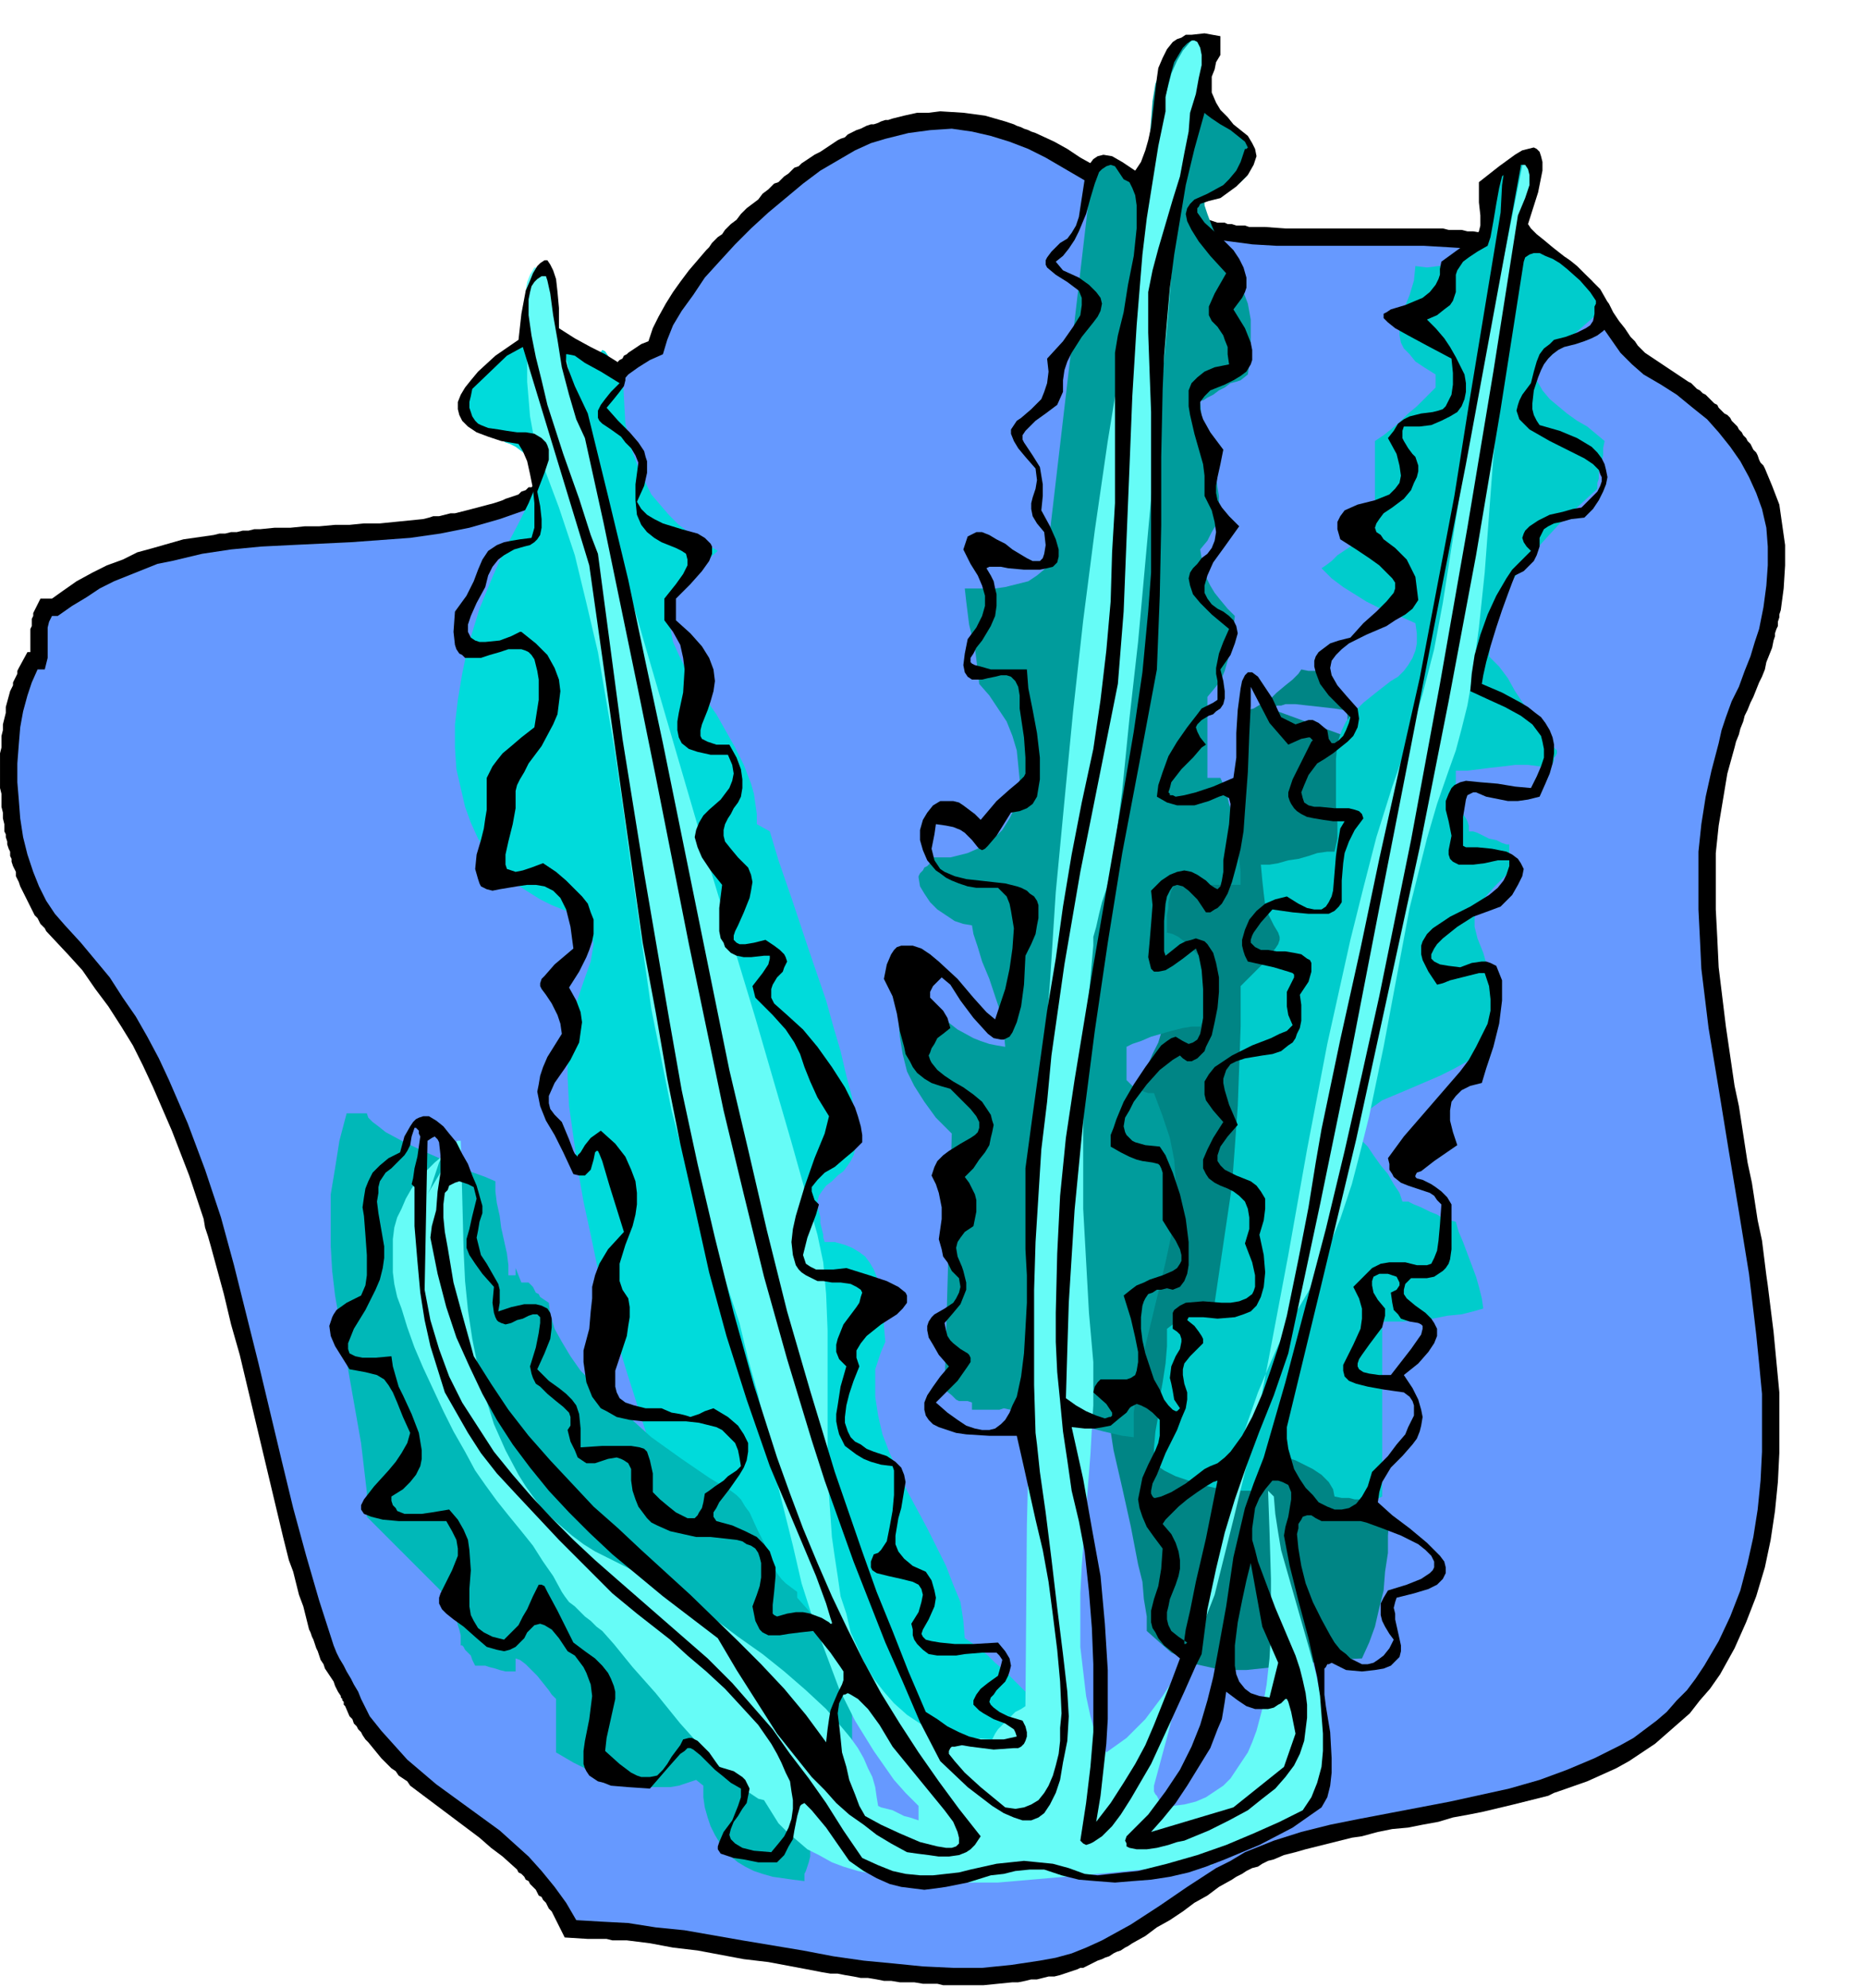
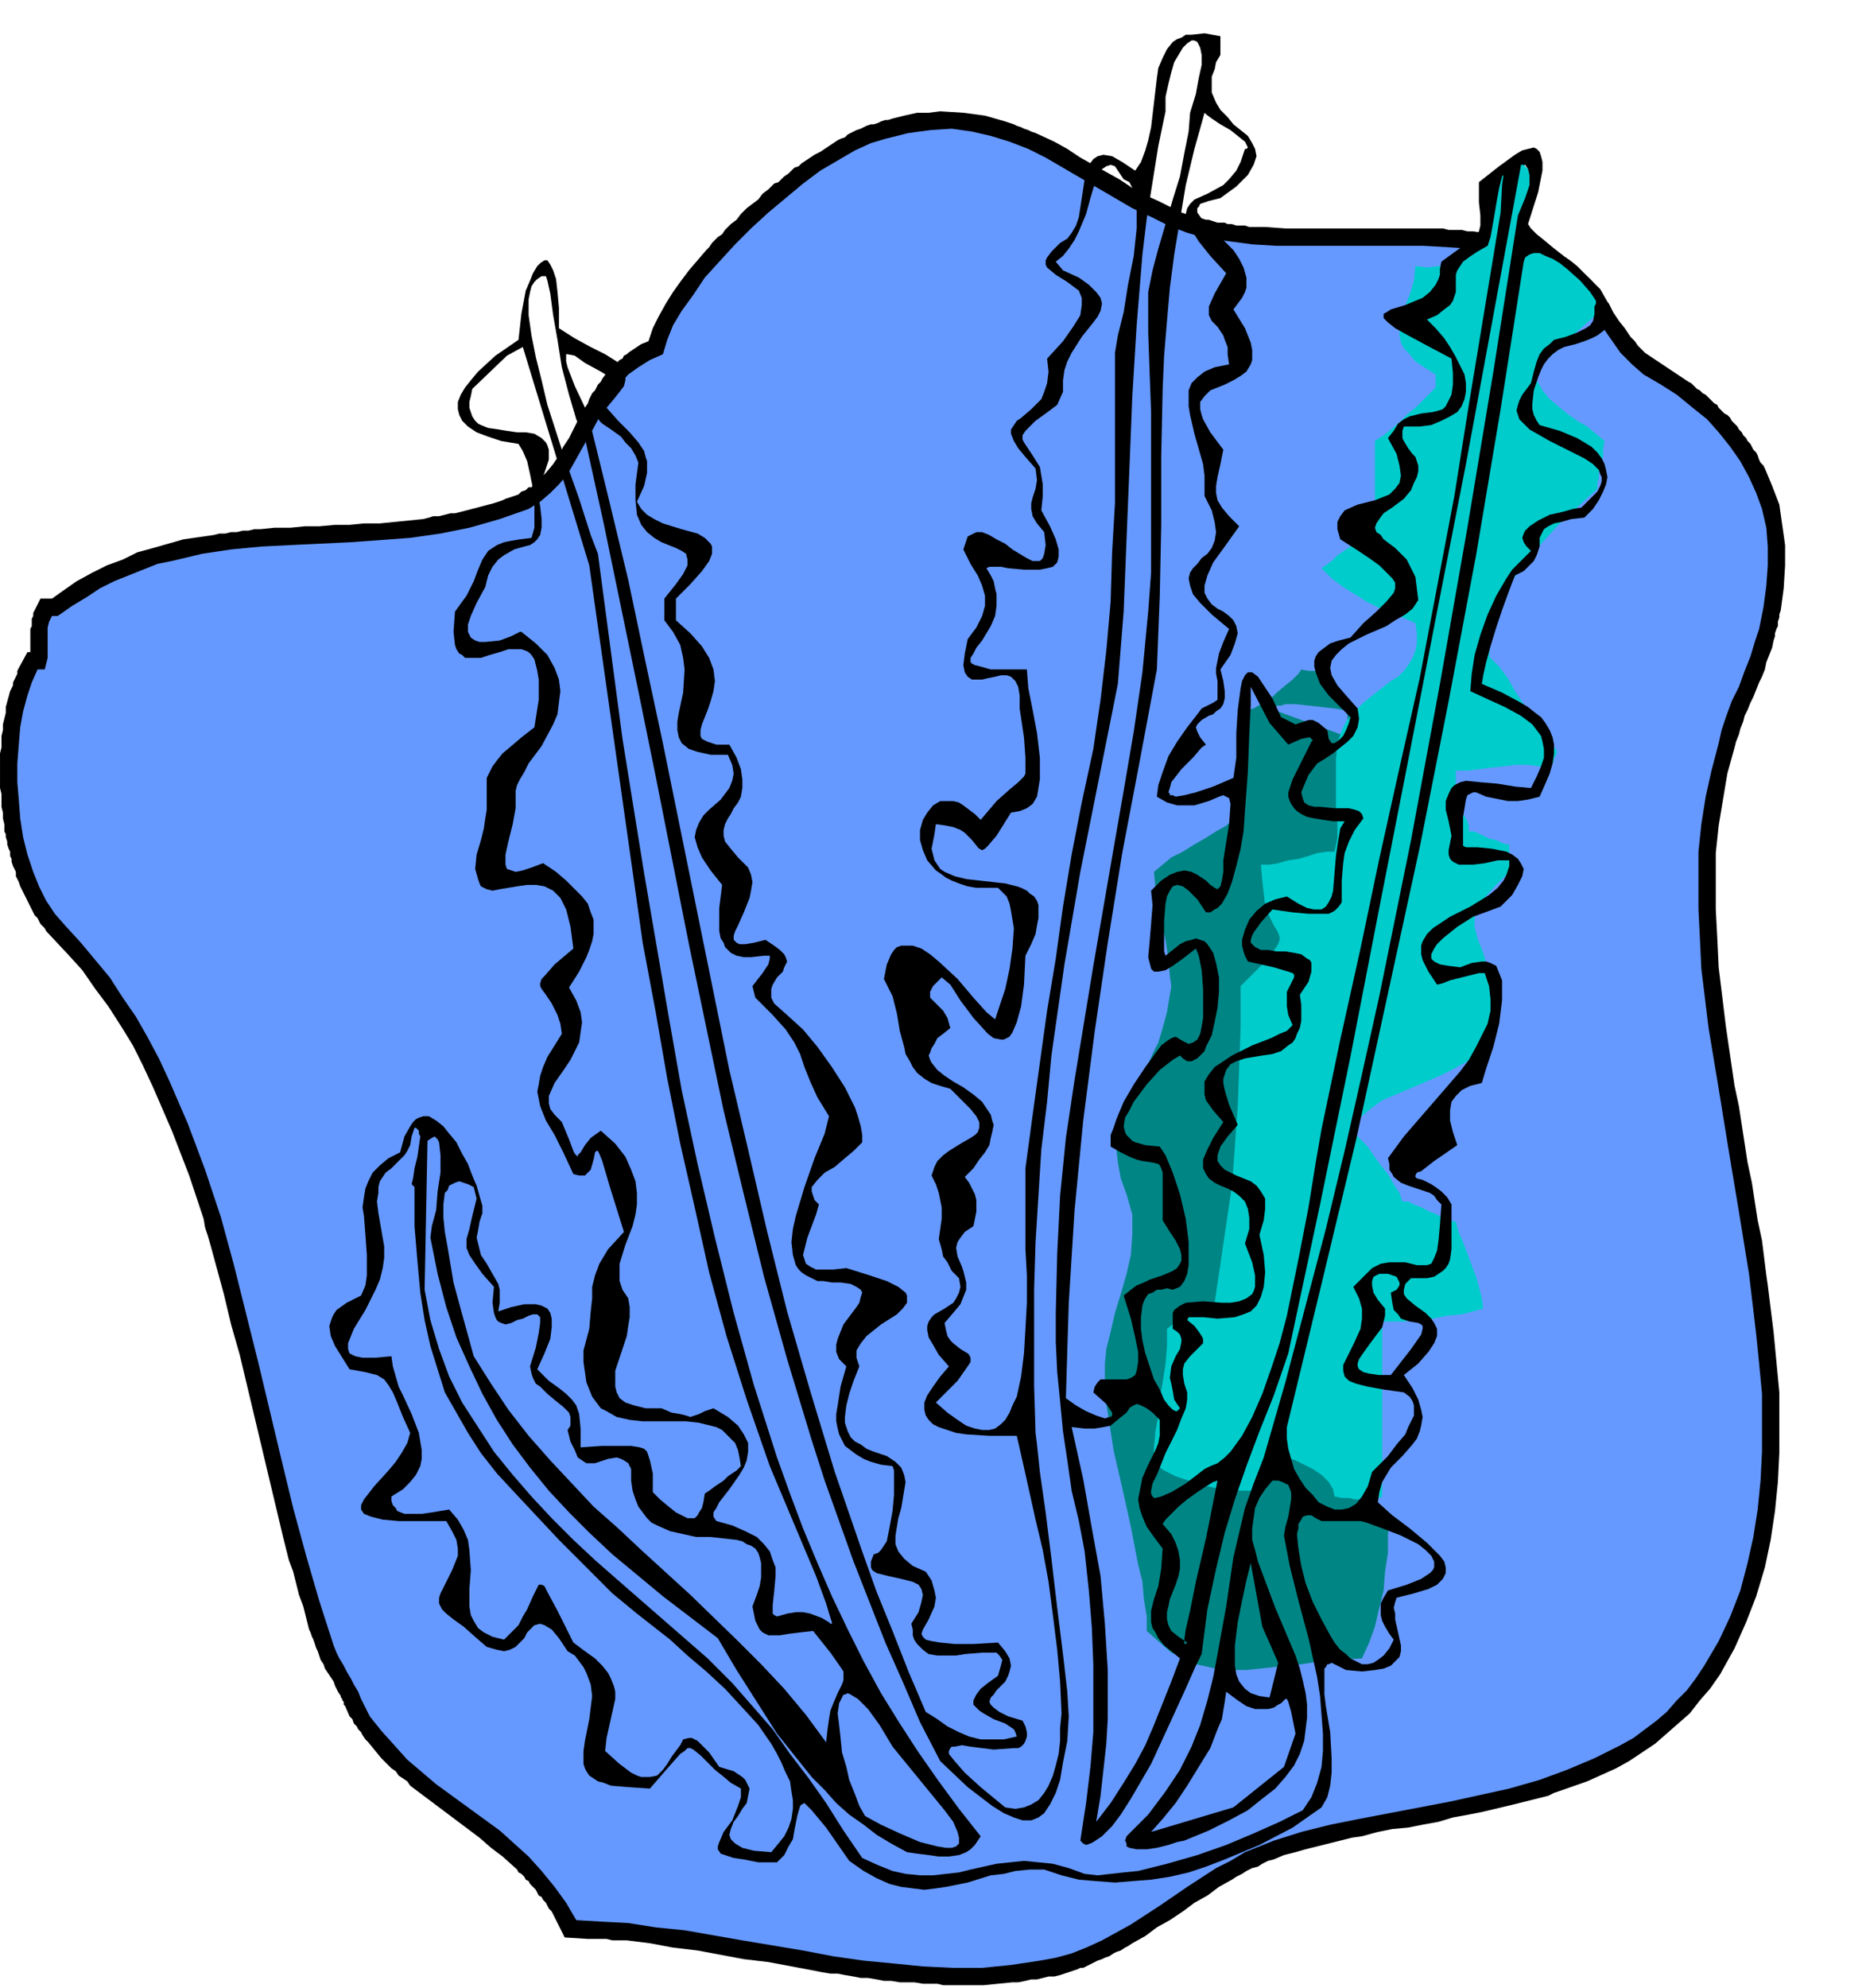
<svg xmlns="http://www.w3.org/2000/svg" fill-rule="evenodd" height="4.581in" preserveAspectRatio="none" stroke-linecap="round" viewBox="0 0 1292 1375" width="4.302in">
  <style>.brush1{fill:#000}.pen1{stroke:none}</style>
  <path class="pen1 brush1" d="M190 365h11l10-1h10l11-1h10l10-1h11l10-1 20-2 4-1 3-1h4l4-1 4-1h3l4-1 4-1 19-5 3-1 3-1 2-1 3-1 3-1 3-1 2-2 3-1 1-1 1-1h2l1-1 1-1 1-1 1-1 1-1 5-5 5-6 4-6 3-6 4-6 3-6 3-6 3-6 4-6 1-3 1-2 1-2 2-2 1-2 1-2 2-2 1-2 6-8 2-1 1-1 2-2 1-1 2-1 1-2 2-1 1-1 9-6 5-2 3-9 4-8 5-9 5-8 5-7 6-8 6-7 6-7 2-2 2-3 2-2 2-2 3-2 2-3 2-2 2-2 4-3 3-4 4-4 4-3 4-3 3-4 4-3 4-4 3-1 2-2 2-2 3-2 2-2 2-2 3-1 2-2 3-2 3-2 3-2 4-2 3-2 3-2 3-2 3-2 2-1 3-1 2-2 2-1 2-1 2-1 3-1 2-1 2-1 3-1h2l3-1 2-1 3-1h2l3-1 8-2 9-2h8l8-1 16 1 15 2 14 4 3 1 3 1 2 1 3 1 2 1 3 1 2 1 3 1 13 6 9 5 9 6 9 5 9 5 9 5 9 6 9 5 9 4 12 6 2 1 2 1 3 1h2l2 1 2 1 3 1h2l3 1h2l3 1 3 1h5l2 1h3l3 1h6l3 1h11l14 1h109l4 1h9l4 1h4l17 3h3l3 1 3 1h3l3 1 3 1 3 1 3 1 3 1 4 1 3 1 3 2 4 1 3 2 3 1 3 2 5 4 5 5 5 5 4 5 4 6 4 5 3 6 4 6 4 5 2 3 2 3 3 3 2 3 2 2 3 3 3 2 3 2 3 2 3 2 3 2 3 2 3 2 3 2 3 2 3 2 2 1 2 2 2 2 2 1 2 2 2 1 2 2 2 2 2 2 2 1 1 2 2 2 2 2 2 1 2 2 1 2 2 2 2 2 1 2 2 2 1 2 2 2 1 2 2 2 1 2 1 2 2 2 1 2 1 3 1 2 2 2 1 2 5 12 5 13 2 14 2 14v14l-1 16-2 15-1 3v2l-1 3v3l-1 2-1 3v2l-1 3-1 5-2 5-2 5-1 5-2 5-2 4-2 5-2 5-2 4-2 5-2 4-1 4-2 5-1 4-2 5-1 4-5 18-3 18-3 18-2 19v39l1 19 1 21 5 41 6 41 3 14 2 13 2 13 2 13 3 14 2 13 2 13 3 14 1 8 1 8 1 8 1 7 1 8 1 8 1 8 1 8 2 21 2 21v42l-1 20-2 20-3 20-4 19-6 20-7 18-8 18-10 18-7 10-7 8-7 9-8 7-8 7-8 7-9 6-9 6-9 5-20 9-20 7-3 1-4 2-4 1-4 1-4 1-4 1-4 1-4 1-21 5-10 2-11 2-10 3-11 2-10 2-11 1-10 2-11 3-7 1-8 2-8 2-8 2-8 2-7 2-8 2-7 3-4 1-4 2-3 2-4 1-4 2-3 2-4 2-3 2-9 5-8 6-9 5-8 6-9 6-9 5-8 6-9 5-3 2-2 1-3 2-3 1-2 1-3 2-3 1-2 1-3 1-2 1-2 1-2 1-2 1-2 1h-2l-2 1-12 4-4 1h-4l-4 1-4 1h-4l-4 1-5 1h-4l-20 2h-28l-4-1h-10l-6-1h-10l-6-1h-5l-5-1-6-1h-5l-5-1-6-1-5-1h-5l-6-1-5-1-16-3-16-3-17-2-16-3-16-3-17-2-16-3-16-2h-10l-4-1h-13l-16-1-9-18-2-2-1-2-1-2-2-2-1-2-2-1-1-2-1-2-2-2-2-2-1-2-2-1-1-2-2-2-2-1-1-2-10-9-8-6-8-7-8-6-8-6-8-6-8-6-8-6-8-6-2-3-3-2-3-2-2-3-3-2-2-2-3-3-2-2-9-11-2-2-2-3-1-2-2-2-1-2-2-2-1-3-2-2-3-7-1-1v-2l-1-1v-1l-1-1v-1l-2-3-2-4-1-3-2-3-2-3-2-3-1-3-2-3-1-3-1-3-1-2-1-3-1-3-1-2-1-3-1-2-2-8-2-8-3-8-2-8-2-8-3-8-2-8-2-8-5-21-5-21-5-21-5-21-5-21-5-21-6-21-5-21-9-33-2-7-2-6-1-6-2-6-2-6-2-6-2-6-2-6-12-31-13-30-7-15-7-14-8-13-9-14-9-12-9-13-10-11-15-16-1-2-1-1-2-2-1-2-1-2-2-2-1-2-1-2-1-2-1-2-1-2-1-2-1-2-1-2-1-2-1-2-1-3-1-2-1-2v-3l-1-2-1-2-1-3v-2l-1-2v-3l-1-2-1-3v-2l-1-3v-2l-1-2v-5l-1-4v-4l-1-4v-9l-1-4v-24l1-4v-8l1-4v-4l1-4 1-4v-4l3-11 1-2 1-2v-2l1-2 1-2 1-2v-2l1-2 6-11h2v-16l1-2v-5l1-2v-2l5-10h8l7-5 10-7 11-6 10-5 11-4 10-5 11-3 21-6 21-3 4-1h4l4-1h4l4-1h4l4-1h4l10-1z" />
  <path class="pen1" style="fill:#69f" d="m40 426 10-7 10-6 9-6 10-5 10-4 10-4 10-4 10-2 21-5 20-3 21-2 20-1 42-2 41-3 21-3 20-4 21-6 20-7 8-5 7-6 6-6 6-7 9-16 9-16 8-15 10-15 6-7 7-5 8-5 9-4 3-10 4-10 6-10 8-11 8-12 10-11 11-12 11-11 12-11 12-10 12-10 12-9 12-7 12-7 11-5 10-3 16-4 15-2 15-1 14 2 13 3 13 4 13 5 12 6 24 14 24 14 12 7 13 6 12 6 13 5 14 4 16 2 15 2 17 1h102l17 1 16 1 16 2 15 4 14 5 14 6 8 6 8 9 7 9 7 11 7 10 7 10 8 8 8 7 12 7 11 7 11 9 10 8 8 9 8 10 7 10 6 11 5 11 4 11 3 13 1 13v13l-1 14-2 15-3 15-3 9-3 10-4 10-4 11-5 10-4 11-3 9-2 9-5 19-4 18-3 19-2 19v40l1 20 1 21 5 41 7 42 7 43 7 42 7 43 5 42 2 20 2 21v40l-1 20-2 20-3 19-4 18-5 19-7 18-8 17-10 17-6 9-6 8-7 7-7 8-7 6-8 6-8 6-9 5-18 9-19 8-19 7-21 6-41 9-42 8-21 4-20 4-20 5-19 6-10 4-10 4-10 6-10 5-20 13-19 13-20 13-20 11-11 5-10 4-11 3-11 2-20 3-20 2h-20l-21-1-20-2-21-2-21-3-21-4-42-7-40-7-20-2-19-3-19-1-17-1-7-12-8-11-9-11-9-10-20-18-22-16-22-16-20-17-9-10-9-10-8-10-6-12-2-5-3-5-2-4-3-5-2-4-3-5-2-4-2-5-10-31-9-31-9-33-8-33-16-67-17-68-9-33-11-33-12-32-13-30-7-15-8-15-8-14-9-13-9-14-10-12-10-12-11-12-7-8-6-9-5-10-4-10-4-12-3-12-2-13-1-13-1-12v-13l1-13 1-12 2-11 3-11 3-9 4-9h5l1-4 1-4v-21l1-4 2-4h4v-4 4z" />
  <path class="pen1" style="fill:#008585" d="m882 491 52 19-1-8v-7l-2-8-3-7-2-4-2-3-3-3-3-2-4-2-3-2h-5l-5-1-2 3-4 4-5 4-6 5-5 5-6 3-5 3-4 1-1 9-1 9-1 10-2 9-1 10-2 9-1 10v9l-6 5-7 4-8 5-7 4-8 5-8 4-6 5-6 5 1 11 1 11 3 12 3 13 2 13 1 12 1 7-1 6-1 6-1 6-3 11-3 10-4 8-3 7-8 14-7 12-3 5-2 7-2 6v15l1 9 2 11 4 11 2 7 2 7v14l-1 14-3 13-4 14-4 13-3 13-3 12-1 10v22l2 12 4 26 6 26 6 27 5 26 3 12 1 12 2 12v10l9 8 8 7 9 4 8 4 9 2 9 2h17l19-2 19-2 20-3 22-1 5-11 4-11 3-13 3-12 1-13 2-13v-12l1-13-6-2-8-5-8-6-8-7-8-8-8-8-6-7-4-8-4-7-3-8-2-9-2-8-3-19v-39l2-21 3-22 4-21 7-44 8-43 2-20 2-19 1-19-1-17-1-10 1-10 2-12 3-13 6-27 6-29 3-14 2-13 2-14 1-12-1-11-2-10-1-5-2-4-3-4-2-3h-4l-6-1-9-1-9-1-9-1h-7l-3 1h-3l-1 2-1 1z" />
  <path class="pen1" style="fill:#0cc" d="m1041 114-3 14-3 14-4 12-6 11-3 5-4 4-5 4-5 2-6 3-6 1-8 1-8-1-1 10-3 10-4 10-2 9-1 5v4l1 5 2 4 4 4 4 5 6 4 8 5v9l-4 4-4 4-5 5-6 5-6 6-6 5-5 4-6 4v65l-4 1-5 2-5 3-6 4-6 4-4 4-4 3-3 2 7 7 8 6 8 5 8 5 8 4 9 4 8 3 9 4 1 7v7l-1 5-2 5-3 5-3 4-4 4-5 3-9 7-10 8-4 4-4 4-4 5-3 6-3 9-1 11v33l1 11v11l-2 9h-5l-7 1-6 2-7 2-7 1-7 2-6 1h-6l1 11 1 9 1 8 2 6 4 8 3 5 1 3v2l-1 3-2 3-8 10-16 16v28l-1 28-1 27-2 28-2 27-4 27-4 27-4 27h-4l-4 1-4 2-5 2-4 3-4 3-4 4-4 3v12l-1 12-2 13-2 11-1 12-2 11-1 11v11l7 5 8 4 9 3 9 3 9 2 9 1 10 1h9l3-2 3-3 4-2 2-3 3-3 2-4 1-3v-3h4l6 2 6 3 6 3 6 4 5 5 3 5 1 5 5 1h5l4 1h15l4-2V914h15l9-1 11-1 10-2 10-1 8-2 7-2-1-7-2-8-2-7-3-8-3-8-3-8-3-7-2-7-4-1-4-1-5-3-5-2-6-3-5-2-4-2h-4l-2-6-4-6-4-7-5-6-5-7-4-6-5-5-4-4 1-4 1-3 1-3 3-3 6-5 7-5 19-8 21-9 10-5 9-5 8-7 7-8 2-4 2-5 1-5 1-5v-6l-1-7-2-7-3-7-4-14-4-10-2-8v-7l2-6 4-6 8-9 10-10v-19h-2l-3-1-4-2-5-1-4-2-4-2-3-1h-3v-4l-1-3-1-2-2-3-1-2-2-3-2-2v-23h8l8-1 8-1 9-1 8-1h9l8 1 7 3v-2l1-1 1-2 1-2v-2l1-1 1-2v-2l-7-7-6-8-5-9-5-8-6-9-5-9-6-8-7-7 1-9 1-9 2-9 3-8 4-8 4-8 5-7 5-7 12-14 12-13 13-12 13-12v-4l1-3v-4l1-4 1-4 1-4v-5l1-5-6-5-6-5-7-4-7-5-6-5-6-5-5-6-4-7 1-5 2-4 3-5 4-3 4-4 4-4 5-3 3-4 16-14v-7l-1-4-2-4-2-4-3-3-3-3-4-4-5-5-5-1-5-3-4-4-4-5-3-5-4-4-5-4-5-3 4-10 2-8 2-6v-10l-1-3-2-2-1-2-5-1-4 1-4 1h-1z" />
-   <path class="pen1" style="fill:#009c9c" d="m823 25-6 6-5 5-4 5-3 6-3 6-2 5-1 6-1 6-1 13-1 12-1 7-2 6-2 7-3 7-5-3-3-2-4-3-3-2-3-2-4-1h-4l-5 2-33 282-6 5-6 4-8 2-8 2-7 1h-21l1 9 1 8 1 8 2 8 2 8 1 8 1 8 1 9 7 8 6 9 6 9 4 10 3 10 1 10 1 10-1 10-2 9-4 8-5 8-6 6-9 6-9 4-12 3h-13v2l-1 2-2 2-2 1-1 2-2 2-1 2v1l1 6 3 5 4 6 5 5 6 4 6 4 6 2 6 1 1 6 3 9 3 10 5 12 4 12 4 12 2 12 1 11-6-1-5-1-6-2-5-2-11-6-9-7-9-7-8-6-4-2-4-2-4-1h-3v16l1 14 2 12 3 12 5 10 7 11 8 11 11 11-5 177 5 4 3 3 2 1h6l3 1v5h19l3-1 9 2 13 3 16 4 16 3 15 4 13 3 8 1v-17l2-16 3-15 3-15 7-29 7-29 3-14 3-14 1-14v-15l-1-14-3-15-5-15-6-16h-4l-3-1-2-1-2-1-2-1h-1l-5-5v-23l4-2 6-2 7-3 7-2 7-2 8-2 6-1h6l2-4 2-5 1-5 2-5 1-5 1-5v-5l1-3-3-3-3-4-4-4-5-5-5-5-5-4-4-2-4-1v-12l1-5v-4l1-4 1-4 2-4h46v-9l-1-9-1-10-1-9-2-10-3-9-2-9-4-9h-9v-56l5-6 4-5 3-7 2-7 2-7 2-7v-8l1-9-5-5-5-6-4-5-3-5-3-6-2-6-1-7-1-6 5-6 3-6 3-5 1-7 1-6v-7l-1-6-1-7-3-13-4-14-3-13-1-13h2l3-2 4-2 4-3 4-2 4-3 4-1 3-1 5-4 1-7 1-9v-22l-2-11-3-8-2-4-3-2-3-2-3-1-1-7-2-7-2-8-3-8-3-7-3-8-2-6v-6l8-3 7-2 6-2 4-3 4-4 3-5 1-6 1-9-3-2-3-3-5-4-5-5-5-5-4-4-4-3-2-1V63l-1-6V26l-13-1z" />
-   <path class="pen1" style="fill:#00dbdb" d="M413 251v-3l-1-2-1-2-1-2-4-1-4-1h-9l-1-1v-1l-1-1-7-1h-12l-3-1h-9l-3 2-4 3-5 5-6 6-7 7-6 6-5 7-4 5 3 8 3 6 2 3 3 2 2 1 2 1 3 1 3 2 3 3 3 1 3 2 3 1 4 2 4 3 4 3 4 4 2 4 1 4v4l-1 5-5 12-7 14-9 17-9 20-9 22-8 26-4 19-3 18-2 17v16l1 15 3 13 3 13 4 11 5 11 6 9 6 9 8 7 7 7 8 5 8 5 8 4 10 4 8 5 5 4 4 4 1 5 1 5-1 6-1 6-5 14-6 18-2 10-2 11-1 13v14l1 20 3 21 3 22 4 23 5 23 5 24 6 24 7 24 7 23 7 22 7 22 8 20 8 19 8 17 7 15 8 13 1 1 3 2 5 3 5 4 6 3 5 3 5 2 3 1v4l2 4 2 4 4 4 8 7 9 7 9 7 9 7 3 4 2 4 2 4 1 4 4 3 4 4 5 5 5 5 6 6 4 5 5 6 4 4h11l11 2 11 2 11 3 10 2 11 2 10 2 9 1 2-3 2-2 2-3 3-4 3-2 2-3 2-1 2-1v-19l-5-5-5-5-5-5-6-5-5-5-5-4-5-4-6-4-1-12-2-13-5-12-5-13-13-26-14-26-6-13-6-13-5-13-3-13-2-13v-19l2-6 2-6 3-7-1-11v-11l-2-12-3-11-2-5-3-5-3-4-4-3-5-3-5-2-7-2h-7l-1-3v-2l-1-4-1-4v-4l-1-4-1-4v-3l1-4 2-3 3-4 4-3 4-4 4-3 3-4 2-3 2-4 1-4v-4l1-6-1-12-2-14-4-15-4-17-5-17-5-18-12-35-11-33-10-29-6-20-9-5v-7l-1-7-1-7-2-7-5-13-6-12-13-23-15-21-6-10-5-10-4-9-2-10-1-4 1-5 1-5 1-5 2-4 4-5 3-5 5-5 17-15-10-6-9-6-8-6-7-7-6-7-6-7-4-8-4-8-3-8-3-8-2-9-2-8-1-18-1-17-3-2-3-3-2-3-2-4-2-3-2-1-2 3-2 6z" />
-   <path class="pen1" style="fill:#00b8b8" d="M352 882v-7l-1-8-2-9-2-9-1-8-2-9-1-8v-7l-7-3-11-4-14-6-16-7-15-7-13-7-5-4-4-3-3-3-1-3h-14l-5 19-3 19-3 18v36l1 17 2 17 3 17 6 34 6 34 3 17 2 17 2 17v17l61 61v7l1 3 1 4 1 3 1 4v7h1l1 1 1 2 2 2 2 2 1 3 1 2 1 2h7l3 1 4 1 3 1 4 1h7v-9l3 1 4 3 4 4 4 4 4 5 4 5 2 3 3 3v37l12 7 12 6 12 5 12 4 13 2h18l6-1 6-2 6-2 5 4v8l1 7 2 7 2 6 3 6 3 5 4 5 4 5 5 4 5 3 6 3 6 2 7 2 7 1 7 1 8 1v-5l1-2 1-3 1-3 1-4v-7l5-4h9v-10h-4v-9h-2l-2-1-1-2-2-2-1-2-1-3v-2l-1-2h2l3 1 2 1h3l2 1 3 1 2 1h2l5-5 4-5 1-19v-34l-2-15-1-8-3-7-3-7-3-8-5-7-6-8-7-8-8-9v-4l-4-3-4-3-3-3-3-4-5-10-4-11-5-10-5-11-3-4-3-5-3-3-4-3-15-9-19-13-21-15-20-18-11-9-9-10-9-9-7-10-6-10-5-9-3-10-1-8-3-2-3-2-1-2-2-1-1-2-1-2-2-2-1-1h-5l-4-10v5h-5z" />
-   <path class="pen1" style="fill:#66fcf7" d="m296 826 19-32-8 5-6 5-6 6-6 6-4 6-4 7-3 7-3 6-2 7-1 8v23l1 8 2 9 3 8 4 13 5 14 6 14 7 15 7 15 7 14 8 14 7 13 7 10 8 11 8 10 9 11 8 10 7 11 7 10 6 11 2 3 3 4 4 3 3 3 4 4 4 3 4 4 4 3 8 9 13 16 16 18 17 21 18 20 16 17 8 6 6 5 6 4 4 1 5 8 5 8 6 6 7 6 7 6 8 4 9 5 8 3 10 3 10 2 10 2 10 2 22 2h45l23-2 23-2 23-2 42-4 37-2 1-2 2-2 3-3 4-2 11-6 13-5 13-6 12-6 8-4 5-5 4-11 3-13v-26l-1-14-3-14-3-14-4-15-8-28-8-28-4-14-2-12-2-13-1-12-4-4 1 28 1 33v37l-1 18-2 18-3 17-4 15-3 8-3 7-4 6-4 6-4 6-5 5-6 4-6 4-7 3-8 2-8 1h-9v-3l-1-2-1-2-1-1-1-2v-4l10-37 10-41 9-43 11-45 5-22 6-22 7-21 7-21 7-20 8-19 8-18 9-16 13-22 10-23 9-22 8-24 6-23 6-24 5-24 5-24 9-48 9-48 6-24 6-24 7-24 8-23 5-14 4-15 4-16 3-17 5-37 4-38 3-40 3-40 4-39 4-37 5-33 5-30 4-26 3-21 2-15v-9l-1-2h-1l-2 2-2 4-30 148-6 31-5 32-5 32-5 32-5 32-6 32-8 31-9 30-12 34-11 35-9 35-9 36-16 72-14 73-13 73-14 74-7 36-8 36-9 37-9 36-4 16-7 18-8 18-10 17-11 17-12 16-7 7-6 6-7 5-7 5-3-5-3-6-3-7-2-7-3-14-2-17-2-17v-37l1-19 3-39 3-38 1-18 1-16v-30l-3-34-2-36-2-36v-75l2-37 2-36 3-34v-6l2-7 2-9 2-8 3-9 2-8 2-8 1-6 6-46 5-50 6-53 5-55 5-55 5-54 5-53 4-49 3-27 5-26 4-23 4-22 4-18 1-16v-7l-1-6-1-4-2-4-5 4-5 6-4 7-4 9-6 23-5 25-4 25-3 24-3 20-2 15-11 61-10 61-9 62-8 62-7 63-6 62-6 63-4 62-5 63-3 63-3 63-2 62-3 125-1 125-3 2-4 2-3 3-3 3-3 3-3 3-2 3-2 4-14-1-13-2-12-4-11-4-9-6-9-8-7-8-7-9-6-10-5-11-5-11-3-13-4-12-2-14-2-13-2-14-2-29-1-30v-84l-1-25-2-22-4-19-18-64-25-86-30-99-31-106-30-103-25-92-11-39-8-34-5-26-2-19-11-1-3 5-2 5-1 6v7l1 7v6l1 6v4l-1 10v23l1 12 1 12 2 11 3 11 3 9 12 32 11 33 8 33 8 34 6 35 6 35 5 35 5 36 5 35 5 36 5 35 7 35 7 35 9 34 10 33 12 33 8 23 8 24 6 25 7 25 11 52 13 52 6 26 8 25 9 24 9 24 11 22 13 21 7 10 7 10 8 9 9 9v10l-3-1-3-1-4-1-4-2-4-2-4-1-4-1-2-1-1-6-1-7-2-7-3-6-3-7-4-7-5-7-5-6-12-14-14-13-15-13-15-12-17-12-16-12-17-10-15-10-29-16-22-11-8-5-8-6-7-6-7-6-7-7-6-8-5-7-5-8-9-17-8-18-6-19-5-20-4-20-3-20-2-20-1-21-1-39-1-37h-2l-2 1-3 2-1 1-4 5-3 6-2 6-2 6-2 6-2 4z" />
  <path class="pen1 brush1" d="m845 38-3 5-1 5-2 5v11l3 7 3 5 5 5 4 5 5 4 5 4 3 5 2 4 1 5-2 6-4 7-8 8-11 8-8 2-6 2-1 2-1 1v3l5 7 10 9 5 5 5 5 4 6 3 6 2 7v7l-1 3-2 4-3 4-3 4 8 13 4 10 1 5v7l-1 3-3 5-4 3-5 3-6 3-5 2-5 2-4 4-3 4v5l1 4 1 3 5 9 9 12-2 10-2 9-1 6v5l1 5 3 5 5 6 7 7-10 14-8 11-4 9-2 7v5l2 4 3 4 4 3 4 2 4 3 3 3 2 4 1 5-2 7-3 8-7 10 2 8 1 7v5l-1 4-2 3-3 2-2 2-3 1-5 3-3 3-1 2 1 3 2 4 4 5-3 2-6 7-8 8-7 9-1 4-1 3 1 1v1h2l2 1 6-1 8-2 12-4 14-6 2-14v-17l1-16 2-15 1-5 2-4 1-1 1-1h3l4 3 4 6 6 9 6 13 6 3 4 2 3-1 3-1 3-1h3l4 2 6 5 1 6 2 3h2l3-2 3-3 2-4 2-5 1-4-8-8-7-7-6-8-3-8-1-4v-4l1-3 2-3 4-3 4-3 6-2 8-2 9-10 9-8 7-7 5-6 1-3v-4l-2-3-4-4-5-5-7-5-9-6-11-7-2-7v-5l2-4 3-4 9-4 12-3 5-2 5-2 4-4 3-4 1-5-1-7-2-8-6-11 4-5 3-5 4-3 4-2 8-2 8-1 4-1 3-1 2-2 2-4 2-4 1-7v-8l-1-10-17-9-13-7-9-5-5-4-3-3v-3l2-1 3-2 10-3 12-5 5-4 4-5 2-4 1-3v-4l1-5 11-8 7-5 5-4 3-4 1-4v-7l-1-9v-14l14-11 11-8 5-3 4-1 4-1 2 1 2 2 1 3 1 4v6l-3 15-7 22 2 3 4 4 5 4 6 5 14 11 13 12 6 6 4 7 3 6 1 5-1 3-1 3-2 3-2 2-4 3-4 2-5 2-6 2-4 1-4 1-4 2-4 3-3 3-3 4-2 4-2 5-3 9-1 9v4l1 4 2 4 2 3 14 4 12 5 5 3 5 3 4 4 3 4 2 4 1 4 1 5-1 5-2 5-3 6-4 6-6 6-9 1-7 2-5 1-4 2-3 2-1 2-1 2-1 2v6l-2 6-2 4-3 3-4 4-6 3-2 5-3 8-4 11-4 12-4 13-3 11-2 9-1 6 14 6 13 7 5 3 5 4 4 3 3 4 3 5 2 5 1 5v6l-1 7-2 7-3 7-4 9-8 2-7 1h-7l-5-1-10-2-7-3h-2l-2 1-2 1-1 3-2 12v20l2 1h8l10 1 10 2 4 2 4 3 2 3 2 4-1 5-3 6-4 7-8 8-8 3-11 4-11 7-10 8-4 4-2 3-2 4v3l2 2 4 2 6 1 8 1 8-3 7-1h3l3 1 2 1 2 1 2 5 2 5v14l-2 16-4 16-5 15-3 10-8 2-6 3-4 4-3 4-1 6v7l2 8 3 9-16 11-9 7-3 1-1 2v1l1 1 4 1 6 3 3 2 4 3 4 4 3 5v31l-1 7-1 3-2 3-2 2-3 2-3 2-5 1h-11l-4 4-1 4v3l2 3 6 5 7 5 4 4 2 3 2 4v5l-2 5-4 6-7 8-10 8 6 9 4 8 2 7 1 5-1 6-1 4-2 5-3 4-7 8-8 8-3 5-3 5-2 7-1 7 10 9 12 9 12 10 9 9 3 4 1 4v4l-2 4-4 4-6 3-10 3-12 3-1 3-1 4 1 4v4l2 9 2 9v4l-1 4-3 3-3 3-5 2-6 1-9 1-11-1-6-3-4-2-2 1h-1l-1 2-1 1v18l1 8 3 18 1 18v10l-1 9-2 8-4 7-20 14-23 12-12 5-12 5-13 5-12 4-13 3-13 2-13 1-12 1-13-1-12-1-12-3-12-4h-10l-10 1-8 2-9 1-16 5-15 3-7 1-8 1-8-1-8-1-8-2-9-4-9-5-10-7-16-23-10-12-3-3-2-2-2 1-1 1-2 7-2 10-1 6-3 5-3 6-5 5h-13l-10-2-7-1-6-2-3-1-2-3v-2l1-3 3-7 6-8 2-5 2-5 2-6v-6l-7-4-6-5-5-4-4-4-6-6-5-4-2-1h-2l-2 2-3 2-8 9-13 15-15-1-12-1-5-2-4-1-3-2-3-2-2-3-1-2-1-3v-9l1-7 3-15 2-16-1-8-3-8-2-4-3-4-3-4-5-3-6-9-5-6-5-3-3-1-4 1-2 2-3 3-2 4-3 3-3 3-4 2-4 1-5-1-7-2-7-6-9-8-7-5-5-4-3-3-2-4v-4l1-3 2-4 2-4 4-8 4-10v-5l-1-6-3-6-4-7h-33l-11-1-8-2-5-2-2-3v-3l2-4 7-9 10-11 5-6 4-6 4-7 2-7-5-11-4-10-3-7-3-5-3-4-5-3-8-2-11-2-5-8-5-8-3-7-1-7 1-3 1-3 1-2 2-3 7-5 10-5 3-7 1-7v-14l-1-14-1-13-1-6 1-7 1-6 2-5 3-6 5-5 6-5 8-4 3-11 4-7 2-3 2-2 2-1 3-1h4l5 3 5 4 4 5 5 6 4 8 4 7 3 8 3 7 2 7 2 7v5l-2 6-1 6-1 5 1 4 2 8 4 6 4 7 4 7 1 4v9l-1 6 3-1 6-2 9-2h8l4 1 4 2 2 3 1 4v6l-1 8-4 10-5 11 8 8 7 5 5 4 4 4 3 4 2 6 1 10v13l15-1h20l6 1 3 1 2 2 1 3 1 3 2 9v13l5 5 6 5 5 4 6 3 2 1h5l2-2 1-2 2-3 1-4 1-6 3-2 4-3 3-2 3-2 3-3 3-2 3-2 3-3-1-6-1-5-2-5-3-3-3-3-3-3-4-2-4-1-8-2-9-1h-30l-9-1-9-2-7-4-4-2-3-4-3-4-2-5-2-5-1-7-1-7v-8l4-15 1-12 1-9v-8l2-8 3-8 6-10 11-12-10-32-5-17-2-5-1-2h-1l-1 1-1 5-2 7-2 2-2 2h-4l-4-1-7-15-6-12-6-10-4-10-1-5-1-5 1-5 1-6 2-6 3-7 5-8 5-8-1-7-2-6-2-4-2-4-4-6-3-4-1-2v-2l1-3 2-2 7-8 13-11-2-15-3-12-2-4-2-4-3-3-2-2-6-3-6-1h-6l-7 1-6 1-6 1-5 1-4-1-2-1-2-1-1-2-1-3-2-7 1-10 3-10 2-8 1-7 1-6v-22l2-4 2-4 3-4 4-5 6-5 7-6 9-7 3-19v-14l-1-6-1-4-1-4-2-3-2-2-2-1-3-1h-9l-6 2-7 2-6 2h-11l-2-2-2-1-2-3-1-3-1-9 1-14 8-11 5-10 3-8 3-7 2-3 2-3 3-2 3-2 5-2 5-1 6-1 8-1 2-7v-17l-1-10-2-10-2-9-3-7-3-5-12-2-9-3-8-3-6-4-4-4-2-4-1-4v-5l2-5 3-5 4-5 5-6 12-11 16-11 2-18 3-16 3-7 2-5 3-5 2-2 3-2h2l2 3 2 4 2 6 1 9 1 11v14l11 7 11 6 10 5 8 5 3 3 2 3 1 3v4l-1 4-3 4-4 5-5 6 8 9 8 8 6 7 4 6 1 4 1 3v8l-2 9-5 11 3 5 4 4 5 3 6 3 13 4 11 3 5 3 3 3 1 1 1 2v5l-2 5-5 7-8 9-10 10v15l10 9 8 9 5 8 3 8 1 8-1 7-2 7-2 6-2 5-2 5-1 4v4l1 2 4 2 6 2h9l5 9 3 8 1 7v6l-1 6-2 4-3 4-2 4-2 3-2 4-1 4v4l1 4 4 5 5 6 7 7 2 5 1 5-1 6-1 5-4 10-4 9-2 4-1 3v3l2 2 2 1h4l6-1 8-2 6 4 4 3 3 3 1 2 1 3-1 2-1 2-1 3-4 4-3 5-1 3v6l2 4 9 8 11 10 10 12 10 14 9 14 7 14 2 6 2 7 1 6v5l-6 6-6 5-7 6-7 4-5 5-4 5v3l1 3 1 3 3 3-2 7-3 8-3 8-2 8-1 4 1 3 1 3 3 2 4 2h12l9-1 16 5 12 4 8 4 5 4 1 2v5l-3 4-4 4-11 7-10 8-4 5-3 5v5l1 3 1 3-4 10-3 9-2 8-1 8v4l1 3 1 3 2 4 3 3 4 2 4 3 5 2 9 3 6 4 4 4 2 5 1 5-1 6-1 6-1 6-2 7-1 6-1 6v6l2 5 4 5 6 5 9 4 4 6 2 7 1 5-1 6-4 9-4 7-1 3 1 2 2 2 4 1 6 1 10 1h13l17-1 5 6 3 5 1 5-1 4-1 3-2 4-3 3-3 3-2 3-2 2-1 3 1 2 2 2 4 3 6 3 10 3 2 4 1 4v3l-1 3-1 2-2 2-2 1h-3l-14 1-16-2-6-1-5 1h-2l-1 1-1 2v2l4 5 7 8 11 10 17 14 7 1 6-1 5-2 5-3 4-5 3-5 3-7 2-7 2-8 1-9v-9l1-10-1-22-2-22-3-24-3-23-4-22-5-21-8-36-5-22h-19l-16-1-7-1-6-2-6-2-4-2-3-3-2-3-1-4v-5l2-5 4-6 5-7 6-7-7-8-4-7-3-5-1-5v-3l1-3 2-3 2-2 7-4 6-4 2-3 2-4 1-4-1-6-5-5-3-6-3-4-1-5-2-7 1-7 1-7v-8l-1-5-1-5-2-6-3-6 2-6 2-4 4-4 4-3 8-5 7-4 3-2 2-2 1-3v-4l-2-4-4-5-6-6-8-8-7-2-6-2-5-3-5-4-3-4-2-4-3-5-1-5-3-11-2-12-3-12-6-12 2-10 3-7 2-3 2-2 3-1h8l6 2 6 4 6 5 13 12 11 13 9 10 6 5 3-9 4-12 3-14 2-14 1-14-2-12-1-5-2-5-3-3-3-3h-15l-6-1-6-2-5-2-4-2-4-3-3-2-6-7-3-7-2-7v-7l2-7 3-5 4-5 5-3h9l4 1 3 2 4 3 4 3 4 4 11-13 9-8 6-5 4-4 1-2v-11l-1-14-3-20v-9l-1-6-2-4-3-3-3-1h-4l-4 1-5 1-4 1h-7l-3-2-2-3-1-5 1-8 2-10 6-8 4-8 2-7v-7l-2-7-3-7-5-8-5-10 1-3 1-3 1-3 2-1 4-2h4l5 2 5 3 6 3 5 4 5 3 5 3 4 2h5l1-1 1-1 1-3 1-6-1-9-5-6-3-5-1-5v-4l1-4 2-6 1-6-1-8-7-8-5-6-3-5-2-5v-3l2-3 2-3 3-2 7-6 7-7 2-5 2-6 1-8-1-9 11-12 7-10 5-8 1-7v-5l-2-5-4-3-4-3-8-5-6-5-1-2v-3l1-2 3-4 6-6 5-3 3-4 3-5 2-6 2-13 2-13 1-6 2-4 3-4 3-2 4-1 6 1 7 4 9 6 4-6 3-8 2-7 2-9 2-17 2-17 1-7 3-7 3-6 4-5 3-2 3-1 3-2h4l9-1 11 2v13zm-21 40-1 13-3 15-3 16-5 16-5 17-5 17-4 15-3 15v28l1 28 1 27v111l-2 27-4 42-6 41-7 41-7 40-14 81-13 79-6 40-4 40-2 40-1 41v20l1 21 2 20 2 21 3 20 3 21 5 21 4 21 3 28 2 25 1 25v47l-2 24-3 25-4 26 2 2 2 1 3-1 2-1 6-4 7-7 6-8 7-11 7-12 7-12 12-26 11-24 8-18 4-8 4-31 6-28 6-25 7-23 8-23 9-24 10-25 10-29 22-103 21-102 20-103 20-102 20-103 20-102 19-103 19-103v-1h3l2 3 1 4v7l-3 9-5 12-17 108-18 108-19 108-20 108-11 54-11 54-12 54-12 53-13 54-14 53-14 53-15 52-7 18-6 17-4 17-4 17-5 34-6 33-3 16-4 16-5 17-6 15-8 16-10 15-12 16-15 15-1 3 1 2v2l2 1 5 1h7l7-1 8-2 6-2 5-1 17-7 14-7 13-7 10-8 9-7 7-8 6-8 4-8 3-9 1-8 1-8v-9l-1-8-2-9-2-8-3-9-14-33-12-32-2-8-2-7v-8l1-7 1-7 3-7 4-6 5-6h4l3 1 2 1 2 1 2 5v5l-1 6-1 6-2 7-1 6 4 21 6 24 7 26 6 27 2 13 1 13 1 13v12l-1 11-3 11-4 10-6 9-16 8-18 8-19 8-20 7-21 6-20 5-10 1-9 1-9 1-9-1-11-4-11-3-10-1-10-1-19 2-18 4-8 2-9 1-9 1h-9l-10-1-9-2-10-4-11-5-13-19-12-19-12-17-13-17-12-17-14-16-14-16-17-17-31-27-31-27-16-14-15-14-15-15-14-15-13-15-13-16-11-17-11-17-9-18-7-19-6-20-4-21 2-103 3-2 2-1 2 2 1 2 1 9v12l-2 13-1 13-3 11-1 8 5 25 6 23 7 21 9 20 9 19 10 18 11 17 12 16 13 16 14 15 14 14 16 15 35 29 38 29 13 22 14 22 14 22 16 20 8 10 9 9 8 9 9 8 10 7 9 7 10 6 11 6 7 1 8 1 7 1h7l7-1 5-2 3-2 3-3 2-3 2-3-15-19-14-19-14-20-13-20-13-21-12-22-11-22-11-23-10-23-10-24-9-24-9-25-16-50-14-50-13-52-12-51-11-51-9-51-17-99-15-93-17-128-5-13-8-25-11-31-11-34-4-17-4-16-3-15-2-14v-11l1-5 1-4 2-3 2-2 3-2h3l1 3 2 9 2 15 3 17 3 19 5 19 5 17 6 13 13 59 12 58 12 58 12 59 23 116 24 115 14 58 14 57 16 57 17 56 9 28 10 28 10 28 11 28 11 28 12 27 12 28 14 27 19 18 17 13 8 5 7 3 6 2h6l5-2 4-3 4-6 4-8 3-9 2-12 3-15 1-17-1-17-3-26-4-32-4-34-4-32-4-28-2-19-1-8-1-33v-66l1-33 2-32 2-32 4-33 3-32 9-63 11-64 13-65 13-65 4-50 2-50 2-49 2-50 3-49 4-49 3-25 4-25 4-25 5-24V67l2-9 2-8 2-7 3-5 3-5 3-3 3-2h2l2 1 2 4 1 5v7l-2 9-2 11-4 13zm38 25-3 9-3 6-5 6-4 4-11 6-9 4-3 3-2 3-1 4 1 5 3 6 5 8 8 10 11 12-8 14-4 9v6l1 2 1 2 4 4 4 6 1 3 2 5v5l1 7-10 2-7 3-5 4-4 4-2 5v11l1 6 3 13 4 14 2 7 1 8v14l5 10 2 8 1 7-1 6-2 5-3 4-4 3-3 4-3 3-2 3-1 4 1 5 2 6 5 6 8 8 12 10-4 9-3 8-1 5-1 5v4l1 5v13l-3 2-4 2-4 2-3 4-7 9-7 10-6 10-4 11-3 9-1 8 7 4 7 2h12l10-3 7-3 3-1 2 1 2 1 1 4-1 14-4 25v8l-1 6-1 4-1 1-1 1-2-1-3-2-3-3-3-2-3-2-4-2-5-1-5 1-5 2-6 4-7 7 1 10-1 13-1 12-1 11 1 4 1 4 2 2h3l5-1 5-3 7-5 9-7 2 5 2 10 1 13v20l-1 6-1 5-2 4-3 2-3 1-4-2-5-3-3 1-3 2-4 3-3 4-8 11-8 12-7 12-5 12-2 6-2 5v8l7 4 6 3 5 2 4 1 7 1 4 1 1 1 1 2 1 3v33l5 8 4 6 3 6 1 4v4l-1 2-2 3-3 2-7 3-9 3-4 2-5 2-4 3-5 4 5 16 3 13 2 10v7l-1 6-1 3-3 2-3 1h-18l-2 2-2 3-1 4 9 8 4 6v2l-1 1h-1l-3 1-6-2-7-3-7-4-7-5 1-34 1-32 2-32 2-32 6-62 8-62 9-61 10-62 12-63 12-64 2-51 1-49v-47l1-47 1-23 2-24 2-23 3-23 4-24 4-24 6-25 7-25 1 1 4 3 6 4 7 4 5 4 5 4 1 2 1 2-1 1h-1zm-84 21 4 2 2 4 2 5 1 7v16l-2 19-4 20-3 19-4 16-2 12v104l-2 34-1 34-3 34-4 34-5 34-8 37-7 36-6 36-5 36-6 36-5 36-5 36-5 37v56l1 18v19l-1 18-1 17-2 16-3 14-3 6-2 5-3 5-3 3-4 3-4 1h-5l-5-1-6-2-6-4-7-5-8-7 15-15 7-10 2-3v-3l-1-2-1-1-5-3-5-4-2-2-2-3-1-4-1-5 6-7 5-6 2-5 2-5v-5l-1-4-1-4-1-3-3-7-1-6 1-4 2-3 3-4 6-4 1-5 1-5v-8l-1-4-2-4-2-4-3-4 6-6 4-6 4-5 3-5 1-5 1-4 1-5-1-3-1-4-2-3-2-3-2-3-6-5-7-5-7-4-6-4-5-4-4-5-1-2-1-3 1-2 1-3 2-3 2-4 4-3 5-4-2-7-3-5-4-4-3-3-2-2v-4l2-4 6-6 6 5 7 11 9 12 10 11 4 3 5 1h2l2-1 2-1 2-3 3-7 3-11 2-15 1-20 4-8 3-7 1-6 1-5v-9l-1-3-2-3-3-2-2-2-4-2-3-1-8-2-9-1-9-1-9-1-8-2-7-3-3-2-2-3-2-3-1-4-1-4 1-5 1-5 1-7 7 1 5 1 5 2 3 2 5 5 4 5 1 1 2 1 2-1 2-2 6-7 10-16 6-1 5-2 4-3 3-5 1-6 1-6v-15l-2-17-3-16-3-15-1-13h-25l-7-2-4-1-2-1-1-1v-3l2-3 2-4 4-5 3-5 3-5 3-7 1-7v-8l-1-4-1-5-2-4-3-5 2-1h8l5 1 11 1h11l5-1 4-1 3-3 1-4v-5l-2-7-4-9-6-11 1-10v-8l-1-6-1-6-5-8-4-6-2-3-1-2v-3l2-3 3-3 4-4 7-5 8-6 4-9v-8l1-7 2-6 3-6 7-11 8-10 3-4 2-4 1-5-1-4-3-4-5-5-7-5-11-5-5-6 5-4 4-5 4-6 3-6 5-12 3-11 3-10 3-8 2-2 3-2 3-1 3 1 6 9zm239 156-10 63-12 63-12 63-14 62-14 63-13 62-14 63-13 62-4 23-5 31-7 36-8 39-5 19-6 18-6 17-7 16-7 13-8 11-4 4-5 4-5 2-4 2-13 10-10 6-7 3-4 1h-1l-1-1-1-2v-2l1-5 3-6 6-15 8-16 3-8 3-7 1-6v-5l-2-6-1-6v-4l1-4 4-5 4-4 2-2 2-2 1-1v-3l-1-2-2-3-3-4-5-4 1-2h10l10 1 12-1 6-2 5-2 4-4 3-6 2-7 1-10-1-12-3-14 3-10 1-8v-7l-3-5-3-4-4-3-5-2-5-2-4-2-4-2-3-3-2-3v-4l2-6 5-7 7-8-6-14-3-10-1-5v-3l1-3 1-3 3-4 4-2 6-2 6-1 6-1 7-1 6-2 5-4 3-2 2-3 1-3 2-4 1-5v-11l-1-7 6-9 2-7v-6l-1-2-2-1-4-3-5-1-6-1h-6l-6-1h-5l-4-2-2-2-1-1v-2l1-3 1-2 5-7 8-9 14 2 11 1h14l4-2 3-3 2-3v-15l1-12 1-7 3-8 4-8 6-8-1-3-2-2-3-1-4-1h-10l-10-1h-4l-4-1-3-2-1-3-1-4 2-5 3-7 6-8 5-3 6-4 5-4 5-4 4-4 3-6 1-6-1-7-8-9-6-7-4-7-1-5 1-5 3-4 4-4 5-4 12-6 14-6 6-4 7-4 5-4 4-6-1-8-1-8-3-6-3-6-8-8-8-6-2-3-3-2-1-3 1-3 2-3 3-4 6-4 8-6 5-6 2-5 2-4 1-4v-4l-1-3-1-3-2-2-3-4-3-5-1-2v-5l1-3h11l8-1 7-3 6-3 5-3 3-4 2-5 1-5v-6l-1-6-3-6-3-6-4-7-4-6-6-7-6-6 7-3 5-4 4-3 2-3 2-6v-12l1-3 2-3 2-3 4-3 6-4 7-4 2-6 2-11 2-12 2-11 2-8 1-1-1 7-1 19-22 133zm87-68v5l-1 5-2 3-3 2-6 3-8 3-4 1-4 1-3 3-4 3-3 4-2 5-2 7-2 8-3 4-3 4-2 4-1 3-1 4 1 3 1 3 2 2 5 5 7 4 7 4 8 4 8 4 8 4 6 4 4 4 1 3 1 2v3l-1 3-2 4-3 3-4 4-4 4-6 1-7 2-9 2-8 4-3 2-3 2-3 3-1 2-1 3 1 3 2 3 3 3-4 4-4 4-5 5-4 6-7 12-6 13-5 14-4 14-2 13-1 12 13 6 11 5 11 6 8 6 3 4 3 4 1 4 1 5v6l-2 6-3 7-4 8-11-1-12-2-12-1-10-1-4 1-4 2-2 2-2 4-2 5v6l2 8 2 10-1 5-1 5v3l1 3 2 2 2 1 2 1h10l8-1 9-2h8v4l-1 3-1 3-2 4-4 5-6 5-13 8-14 7-6 4-6 4-4 4-3 5-1 3v6l1 4 4 8 6 9 4-1 5-2 4-1 4-1 4-1 4-1 4-1h4l3 9 1 9v8l-2 9-4 8-4 8-5 9-6 8-13 15-13 15-13 15-11 15 1 4v4l2 3 1 2 5 4 5 2 6 2 6 2 3 1 3 2 2 3 3 3-1 14-1 11-1 7-2 5-2 4-3 1h-7l-8-2h-11l-6 1-6 3-6 6-7 7 4 8 2 7v7l-1 7-5 11-5 10-2 4v4l1 4 3 3 5 2 8 2 11 2 14 2 4 3 2 3 1 3v7l-2 4-2 4-2 5-6 7-6 8-6 6-5 5-3 10-4 7-4 5-5 3-5 1h-5l-5-2-6-3-4-5-5-5-4-6-4-7-2-7-2-7-1-7v-8l24-99 24-100 22-101 22-101 20-101 19-101 17-101 16-102 1-3 3-2 3-1h4l4 2 5 2 5 3 5 4 9 8 7 8 2 3 2 3v2l-1 2zM445 652l9 48 8 46 9 45 10 44 10 45 12 44 14 44 16 46 32 76 7 19 3 10 1 3v1h-1l-1-1-5-3-8-3-5-1h-5l-6 1-7 2-2-1-1-1v-6l1-9 1-11v-6l-2-5-2-6-4-5-5-5-8-4-9-4-11-3-2-3v-3l2-3 2-4 7-9 7-10 3-5 2-5 1-6v-6l-3-6-4-6-7-6-10-6-6 2-4 2-3 1-3 1-3-1-4-1-6-1-7-3h-11l-8-2-6-2-4-3-2-4-1-4v-11l4-12 4-12 1-7 1-6v-7l-1-6-4-6-2-6v-12l4-13 5-13 2-8 1-7v-8l-1-8-3-8-4-9-7-9-10-9-7 5-4 5-3 5-2 2v1l-1-1-1-1-1-2-3-8-5-12-5-5-3-4-1-4v-5l4-9 7-10 4-6 3-6 3-6 1-7 1-7-1-7-3-8-5-9 7-11 5-10 2-5 2-6 1-5v-10l-2-5-2-6-4-5-5-5-6-6-7-6-9-6-8 3-6 2-5 1-3-1-3-1-1-3v-7l2-9 3-12 2-11v-12l1-4 2-4 3-5 3-6 9-12 8-15 3-7 1-8 1-8-1-8-3-8-5-9-8-8-10-8h-1l-6 3-8 3-10 1h-4l-3-1-3-2-2-4v-5l2-6 4-9 6-11 2-8 3-6 4-5 4-3 7-4 7-2 4-1 3-2 2-2 2-3 1-5v-6l-1-9-2-10 5-13 3-9v-7l-1-3-1-2-3-3-5-3-6-1h-6l-7-1-6-1-7-1-5-2-2-1-2-2-2-3-1-3-1-3v-4l1-4 1-5 24-23 11-6 46 151 37 261zm-16-387-6 6-4 5-3 4-2 4v5l1 2 2 2 6 4 7 5 3 4 4 4 3 5 2 5-2 15v11l1 10 3 7 4 5 5 4 5 3 5 2 5 2 4 2 3 2 1 4v4l-3 6-5 7-8 10v15l6 8 5 9 2 9 1 8-1 16-3 14-1 6v6l1 5 2 4 5 4 6 2 9 2h12l3 7 1 6-1 5-2 5-6 8-8 7-4 4-3 5-2 5-1 5 2 7 3 7 6 9 8 10-2 16v16l1 5 2 3 1 3 4 4 4 2 5 1h5l9-1h4v2l-1 4-4 6-7 9 2 8 12 12 9 10 6 9 4 8 3 9 4 10 5 11 8 13-3 12-7 17-7 20-6 20-2 9-1 9 1 9 2 7 2 3 2 2 3 2 4 2 4 2h4l6 1h6l7 1 4 2 3 2 1 2-1 3-1 4-2 3-3 4-6 8-4 10-1 4v5l2 5 5 5-4 14-2 13-1 6v5l1 5 1 4 2 4 2 4 4 3 4 3 5 3 5 2 7 2 8 1 1 3v17l-1 11-2 11-2 10-2 3-2 3-2 2-3 1-2 5v4l1 2 3 2 8 2 9 2 4 1 4 1 4 2 2 3 1 4-1 5-2 7-5 8 1 4v4l1 3 2 3 4 4 4 3 6 1h13l6-1 12-1h10l2 2 2 3-1 4-2 7-7 5-5 4-3 4-2 4v3l2 2 2 2 3 2 7 4 8 3 3 2 3 2 1 2 1 3-9 2h-16l-8-2-7-3-8-4-7-5-8-5-12-28-11-28-11-27-10-28-19-55-17-56-16-55-14-56-13-56-13-55-23-113-23-113-12-56-12-57-14-58-14-57-9-19-5-13-1-4v-5h1l5 1 7 5 11 6 13 8zm463 250 9-4 5-1h1l1 1 1 1-1 1-4 8-6 12-3 6-2 6-1 3v3l1 3 1 2 2 3 2 2 3 2 4 2 5 1 6 1 7 1h8l-3 5-1 6-1 6-1 7-1 12-1 12-1 4-2 4-2 3-3 2h-5l-5-1-6-3-8-5-8 2-7 3-6 5-5 6-3 7-2 7v4l1 4 1 3 2 4 18 4 10 3 3 1 1 1v2l-2 4-3 6v10l1 6 3 7-2 2-2 2-5 2-6 3-13 5-14 7-6 4-6 4-4 5-3 5v9l1 4 5 7 7 8-7 11-4 8-3 7v6l2 4 2 3 4 3 4 2 5 2 4 2 4 3 4 4 2 5 1 6v8l-3 10 5 13 2 9v8l-1 3-1 2-4 3-5 2-6 1h-6l-13-1-12 1-4 2-4 3-1 2v11l3 2 2 2 1 3v2l-1 5-3 5-3 7-1 8 1 4 1 5 1 6 4 6-1 1-1 1h-1l-2-1-3-3-3-4-3-7-4-7-3-9-3-9-2-9-1-8v-8l1-8 1-3 1-2 2-3 3-1 3-2h3l4-1 4 1 5-2 3-4 2-5 1-6v-16l-1-8-1-8-4-17-5-15-5-12-4-6-10-1-7-2-2-1-2-2-2-2-1-2-1-4 1-6 3-5 3-6 9-12 9-10 9-7 5-3 2 2 3 2h3l2-1 2-1 2-2 3-3 1-3 4-8 2-9 2-10 1-11v-10l-2-10-2-7-4-6-2-2-3-1-3-1-3 1-4 1-4 2-5 4-5 4-1-3v-21l1-12 1-5 2-4 2-3 3-1 4 1 4 3 6 6 6 9h3l3-2 2-1 3-3 4-7 3-8 3-11 3-12 2-12 1-14 2-27 1-26 1-20v-13l13 25 13 15zM287 821v27l2 24 2 22 3 19 4 18 5 16 5 16 8 14 8 14 9 14 11 14 13 14 30 32 37 37 17 14 23 18 12 11 13 11 13 12 12 13 11 12 9 13 4 7 3 6 3 7 3 6 1 7 1 6v6l-1 7-2 6-3 6-4 5-5 6-12-1-8-2-5-3-3-3-1-3 1-4 2-5 3-4 3-5 3-4 1-5 1-5-1-2-1-2-1-2-2-2-6-4-10-3-7-10-6-6-2-2-2-1-2-1h-2l-4 1-2 4-3 4-3 4-3 5-3 4-4 4-5 1h-6l-3-1-4-2-8-6-10-9 1-9 2-9 2-9 2-9v-5l-1-4-2-5-2-4-4-5-5-5-7-5-8-6-11-22-7-13-2-4-2-1h-2l-1 2-3 6-4 9-3 5-3 6-5 5-5 5-8-2-6-3-4-3-3-5-2-4-1-6v-12l1-13-1-14-1-7-3-7-4-7-6-7-6 1-6 1-7 1h-12l-5-2-1-2-2-2-1-3v-3l8-5 5-5 4-5 3-6 1-5v-6l-1-6-1-6-5-13-6-13-3-6-2-7-2-7-1-7-11 1h-9l-5-1-4-2-1-3v-4l2-5 2-5 8-13 7-14 3-7 2-8 1-7v-8l-4-23-1-8 1-6v-4l1-4 4-6 4-3 4-4 5-5 2-3 2-4 1-6 2-6h1l2 2v2l1 2-1 7-1 7-2 8-1 7-1 4 2 2zm43 8-3 12-2 9-2 7v6l2 5 4 6 5 7 8 9-1 11 1 7 1 3 1 2 1 1 2 1 3 1 4-1 4-2 4-1 4-2 3-1h3l2 2v4l-1 7-2 10-4 13 1 5 1 3 2 4 3 2 5 5 6 5 5 4 4 4 1 3v6l-2 3 2 8 3 6 2 5 3 2 3 2h6l3-1 6-2 6-1 3 1 2 1 3 2 2 4v8l1 7 2 6 2 5 3 4 3 4 3 3 4 2 9 4 9 2 9 2h10l9 1 9 1 4 1 3 2 3 1 3 2 2 3 1 3 1 4v10l-1 6-2 6-3 8 2 10 3 6 2 2 2 1 2 1h8l6-1 8-1 9-1 12 15 7 10 2 3v6l-1 3-3 6-3 7-2 5-1 6-1 7-1 9-14-19-15-18-16-17-16-16-33-32-34-31-16-15-17-15-15-16-15-16-15-17-14-18-12-18-12-19-3-11-5-18-6-22-4-24-2-11-1-10v-9l1-8 2-2 1-3 2-1 2-1 3-1 3 1 3 1 4 2 2 8zm633 65 1 7 1 5 3 3 2 3 6 2 6 1 2 1 1 1v2l-1 4-7 10-14 18h-8l-7-1-4-1-3-2-1-2v-2l1-3 2-3 5-7 6-8 3-4 1-4 1-4v-5l-5-6-3-5-1-5v-3l1-3 2-1 2-1h6l3 1 3 1 1 2 1 2v2l-2 3-4 2zm-160 88v11l-1 5-2 5-5 10-4 9-1 5-1 5-1 5 1 6 2 6 3 7 5 7 6 8-1 14-2 12-3 9-2 8v8l1 4 2 3 2 4 4 5 5 4 6 5-6 16-6 15-6 15-6 14-7 13-8 13-9 14-10 13 3-18 2-18 2-18 1-17v-34l-1-16-1-16-3-33-6-33-6-34-8-36 9 1h7l6-1 5-1 6-5 5-4 2-3 1-1 2-1 2-1 3 1 4 2 4 3 5 5zm19 154-6-4-5-4-2-4-1-4v-5l1-4 1-5 2-5 2-5 2-6 1-5v-6l-1-6-2-6-3-6-6-7 2-3 4-4 5-5 6-5 7-5 6-4 5-3 3-1-8 40-7 30-4 20-3 13-1 7v3h1l1-1zm120-84 4 1 11 4 13 5 12 6 5 4 4 4 1 2 1 2v4l-1 2-2 2-3 2-3 2-10 4-13 4-3 5-2 4v8l1 4 2 4 3 5 3 4-3 6-4 5-4 3-3 2-4 1h-4l-4-2-4-2-3-3-4-3-4-5-3-5-6-11-6-12-5-13-3-12-2-12-1-10 1-4v-3l2-3 1-2 3-1h3l3 2 4 2h27zm-57 98-6 24-7-1-6-2-4-3-4-5-2-5-1-6v-14l2-16 3-15 3-14 3-12 8 44 11 25zm-231 102 6 8 3 7 1 4v4l-2 2-3 1h-4l-6-1-12-3-14-6-13-6-11-6-4-7-3-8-4-10-2-9-3-10-1-10-1-9-1-8 1-7 2-4 1-2h1l2-1 2 1 5 3 7 7 8 11 9 15 36 44zm235-30-35 28-57 17 8-9 9-11 8-12 8-13 8-13 5-13 3-7 1-6 1-6 1-7 8 6 6 4 6 2h9l4-1 3-2 2-1 2-2 1-1h1l1 2 2 7 3 15-8 23z" />
</svg>